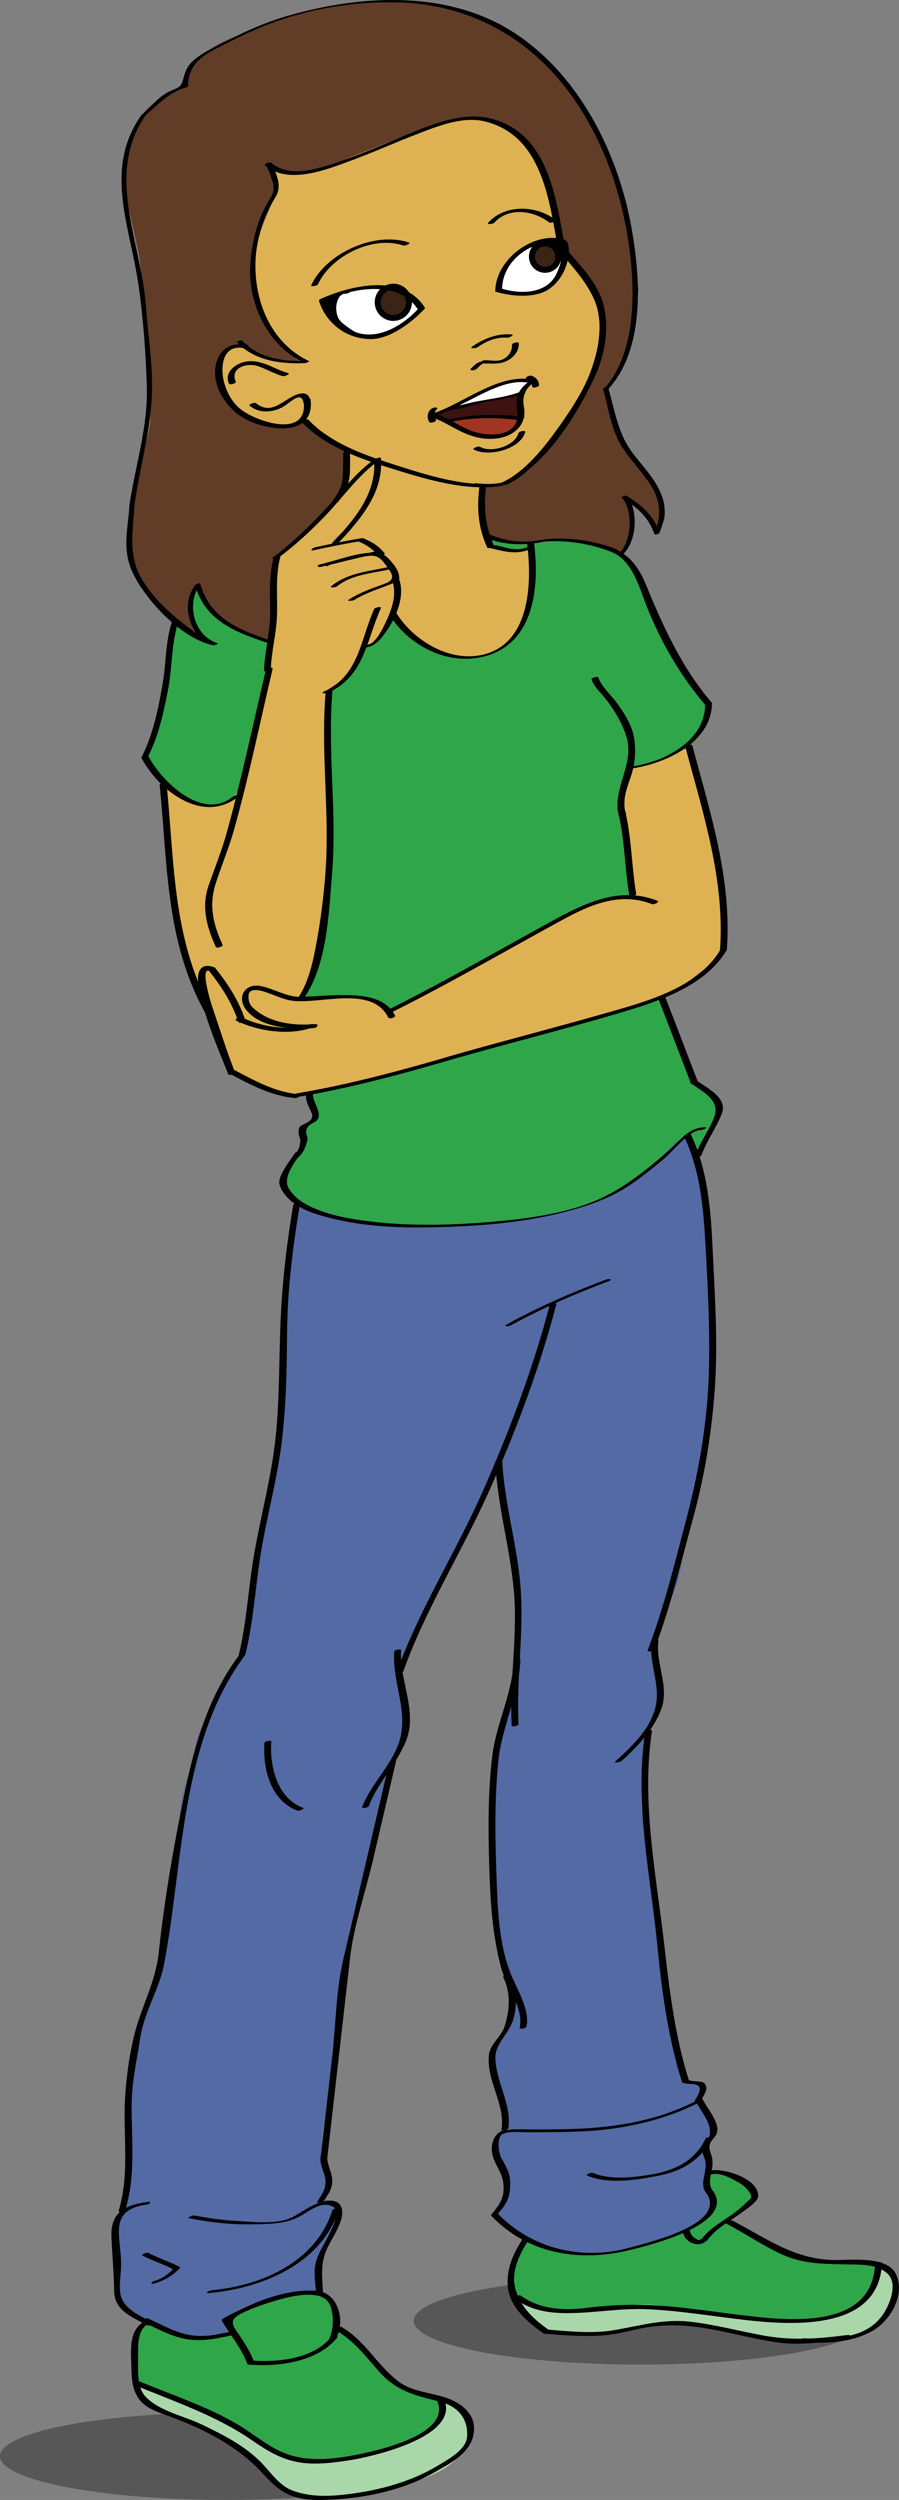
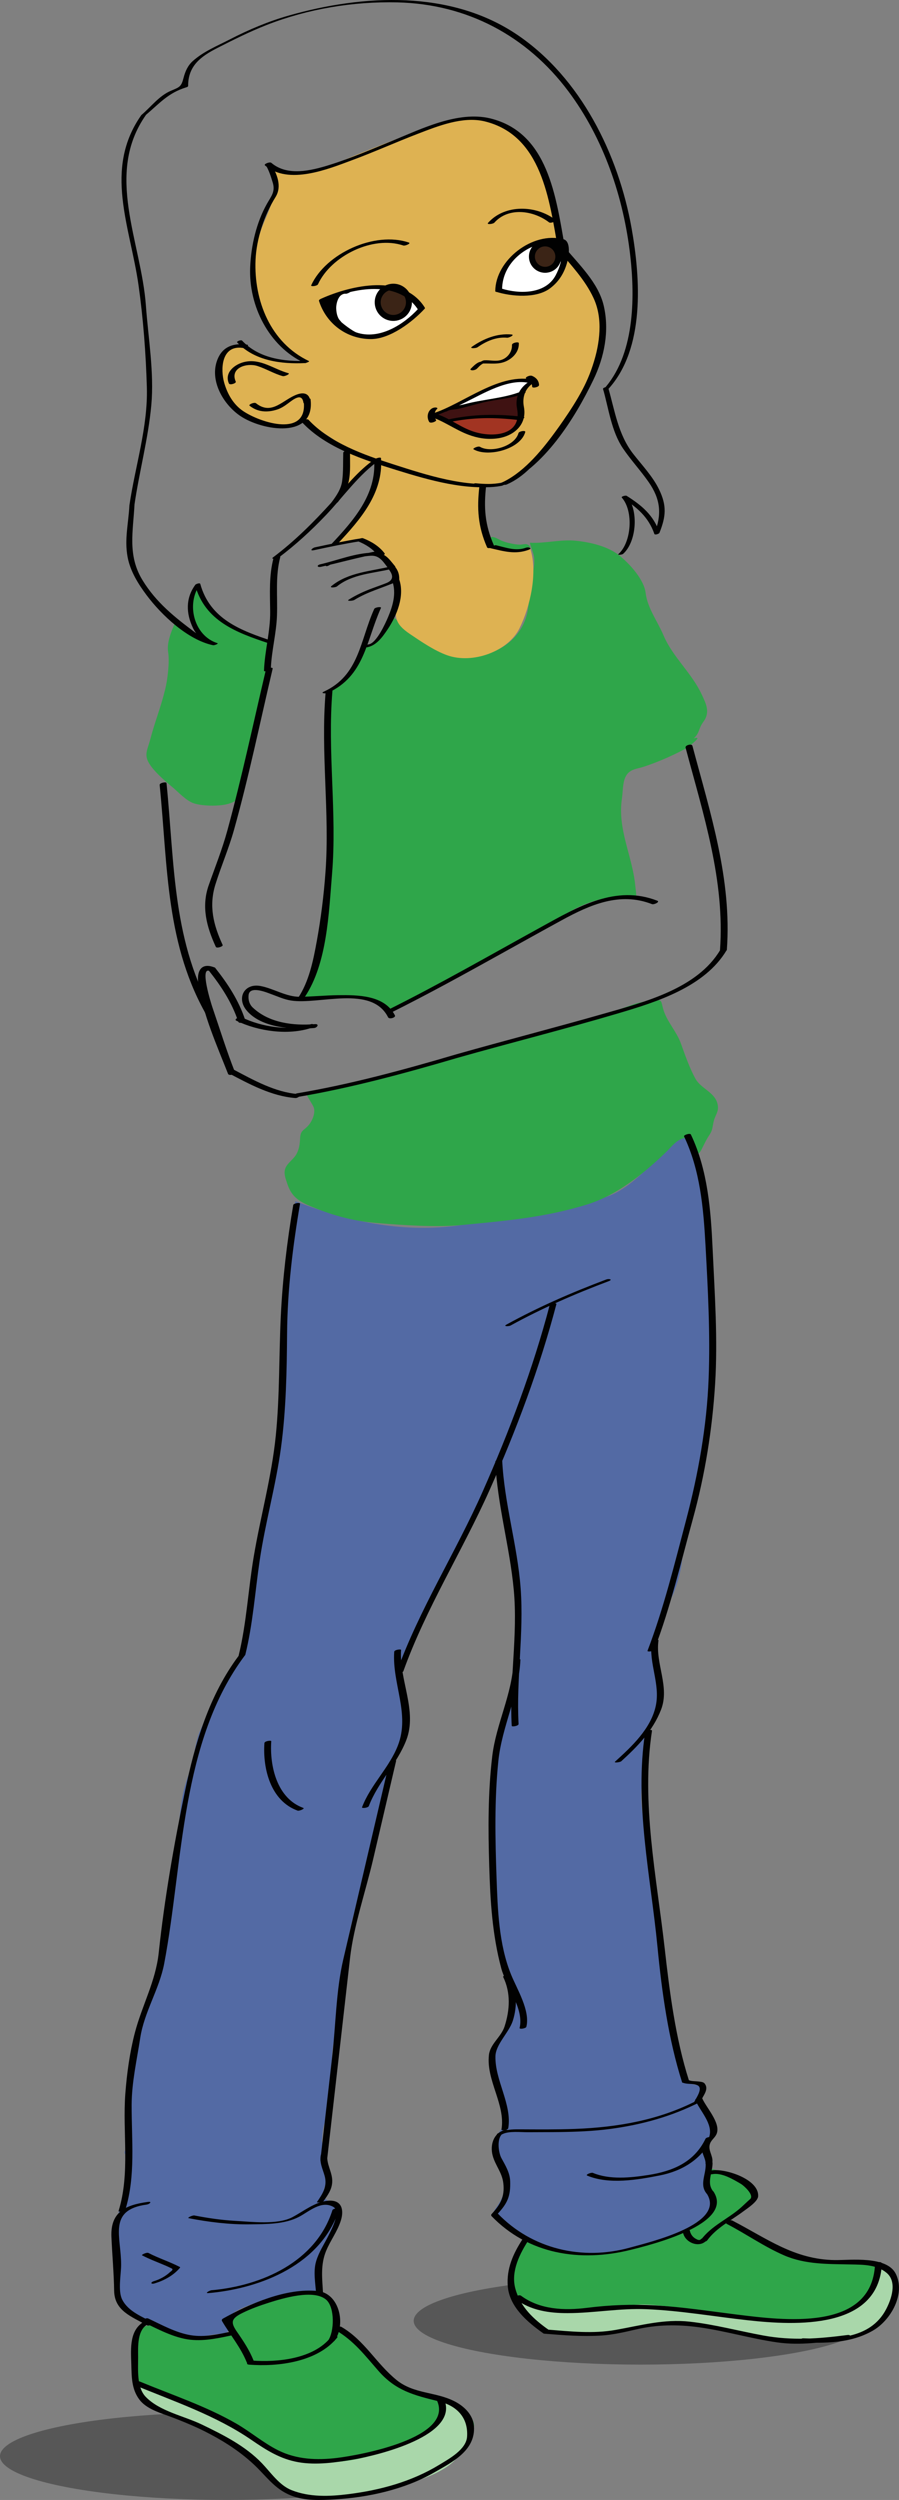
<svg xmlns="http://www.w3.org/2000/svg" width="113" height="314" viewBox="0 0 113 314" fill="none">
  <rect x="0" y="0" width="113" height="314" fill="#808080" stroke="none" />
  <ellipse cx="80.5" cy="291.5" rx="28.5" ry="5.5" fill="black" fill-opacity="0.32" />
  <ellipse cx="28.5" cy="308.5" rx="28.5" ry="5.5" fill="black" fill-opacity="0.32" />
  <g clip-path="url(#clip0_1055_9360)">
    <path d="M19.535 292.081C18.271 292.022 17.708 292.275 17.27 293.173C16.795 294.148 16.742 295.816 16.8 296.962C16.869 298.352 16.65 299.464 17.294 300.683C17.957 301.943 20.189 302.574 21.391 303.241C23.854 304.607 26.189 305.002 28.511 306.653C30.698 308.208 33.074 309.785 34.651 311.926C36.602 314.572 41.297 313.504 44.313 313.368C45.695 313.309 47.068 312.782 48.419 312.578C49.8 312.37 51.118 311.757 52.41 311.237C53.555 310.775 54.55 310.115 55.657 309.569C56.544 309.13 57.402 308.327 58.07 307.531C59.425 305.919 60.615 303.991 58.183 303.108C58.17 302.188 56.718 301.764 56.015 301.589C55.209 301.393 53.455 300.925 52.623 300.74C50.919 300.359 51.596 300.247 50.202 299.606C49.025 299.065 48.363 298.318 47.574 297.254C46.845 296.27 45.892 295.487 45.272 294.363C44.999 293.867 44.23 293.664 43.877 293.218C43.471 292.702 42.562 292.852 42.428 292.207C42.208 291.153 41.613 288.349 40.488 288.175C38.957 287.933 37.227 287.947 35.759 288.387C34.489 288.767 32.452 289.227 31.193 289.75C30.462 290.054 29.566 290.873 28.885 291.202C28.825 291.772 29.373 292.652 29.266 293.231C27.245 293.358 27.54 293.326 25.391 293.633C24.277 293.792 21.742 293.056 20.483 292.508C20.057 292.324 19.958 292.087 19.371 291.607" fill="#2FA64A" />
    <path d="M66.261 281.031C65.646 280.901 65.382 282.114 65.013 282.528C64.212 283.42 64.238 285.495 64.356 286.698C64.463 287.805 64.974 288.839 65.491 289.811C65.791 290.372 66.072 290.871 66.52 291.319C67.125 291.924 68.562 292.591 69.455 292.691C72.426 293.018 76.154 293.326 78.989 292.552C82.397 291.621 84.774 291.228 88.321 291.882C91.159 292.406 94.443 293.243 97.293 293.663C100.601 294.149 105.641 293.605 108.815 292.942C111.052 292.477 111.817 290.765 112.614 288.607C112.901 287.832 111.986 285.974 111.677 285.13C111.161 283.708 109.153 284.16 107.919 284.16C104.339 284.16 100.959 283.573 97.641 282.127C96.361 281.57 95.014 280.773 93.816 280.017C92.735 279.334 92.992 279.41 91.706 279.122C91.414 279.053 94.853 276.285 94.566 276.311C96.167 274.911 94.566 276.311 93.826 274.231C93.676 273.807 92.946 273.787 92.567 273.537C92.045 273.186 91.909 273.21 91.302 273.04C90.071 272.692 88.731 271.683 88.631 273.325C88.556 274.502 89.44 275.75 89.299 276.884C89.156 278.047 87.316 279.373 86.316 279.755C83.626 280.779 81.044 282.288 78.21 282.453C76.182 282.57 73.682 283.289 71.711 282.79C70.85 282.573 69.271 282.49 68.471 282.121C68.049 281.926 67.592 281.427 66.728 281.172" fill="#2FA64A" />
    <path d="M16.788 299.451C19.991 299.972 23.429 302.093 26.443 303.308C29.802 304.659 32.526 307.166 35.948 308.422C39.77 309.824 44.421 309.34 48.234 307.895C50.022 307.218 51.877 306.817 53.277 305.808C54.145 305.189 55.109 304.868 55.478 303.946C55.734 303.308 55.25 302.873 55.539 302.327C55.618 302.174 55.24 301.649 55.248 301.491C57.104 301.279 57.805 302.252 58.8 303.843C59.856 305.529 58.787 306.617 58.045 307.891C56.24 310.985 51.301 311.874 47.892 312.798C44.491 313.718 39.296 314.577 36.043 313.091C35.134 312.676 35.046 312.169 34.461 311.528C33.962 310.982 33.191 310.616 32.608 310.157C31.81 309.53 31.382 308.719 30.67 308.105C30.083 307.6 29.52 307.263 28.817 306.906C26.665 305.816 24.077 304.551 21.851 303.595C20.938 303.202 19.127 302.539 18.309 302.012C17.091 301.229 17.639 300.256 16.778 299.344" fill="#A9D7AA" />
    <path d="M65.441 289.143C65.688 288.535 69.085 290.334 69.751 290.266C71.345 290.105 73.149 290.5 74.728 290.082C76.145 289.706 77.217 290.107 78.479 289.748C80.158 289.272 81.734 289.463 83.455 289.637C85.215 289.814 86.894 290.341 88.69 290.526C90.819 290.748 93.064 291.111 95.23 291.305C98.635 291.61 101.743 291.838 105.072 290.749C110.334 289.028 110.228 284.808 110.788 284.329C112.997 285.985 113.014 288.713 110.565 291.685C108.464 294.235 104.23 293.627 101.254 293.912C97.79 294.241 94.334 292.894 90.96 292.527C89.403 292.36 87.909 292.145 86.308 291.986C84.092 291.766 81.528 291.96 79.406 292.491C76.84 293.134 74.615 292.987 71.906 293.085C70.346 293.14 69.38 293.542 68.042 292.418C67.225 291.729 67.502 292.19 66.967 291.604C66.902 291.443 66.329 290.762 66.372 290.674" fill="#A9D7AA" />
    <path d="M89.167 268.366C89.029 269.124 88.99 269.34 88.862 269.66C88.561 270.423 89.745 271.312 89.332 272.034C88.397 273.671 90.224 276.982 88.775 278.194C86.204 280.346 83.386 281.623 79.67 282.325C78.836 282.484 77.957 282.582 77.165 282.896C76.245 283.259 75.181 283.215 74.155 283.173C73.288 283.137 73.349 283.282 72.543 283.162C71.751 283.044 72.343 282.78 71.394 282.944C70.405 282.777 71.784 283.028 69.955 282.718C68.826 282.528 66.599 281.55 67.865 281.665C65.925 281.399 61.494 279.187 62.111 277.685C62.343 277.124 64.688 274.956 62.684 271.528C62.05 270.443 61.972 268.442 63.144 267.287C64.339 266.109 63.686 266.61 63.622 264.908C63.562 263.229 61.34 260.051 61.635 258.341C61.955 256.478 62.519 257.172 63.483 255.144C64.034 253.984 64.791 250.235 63.722 248.612C62.591 246.893 62.794 243.836 62.396 241.832C61.547 237.559 61.861 232.826 61.74 228.488C61.638 224.754 61.747 220.968 62.847 217.432C63.244 216.164 63.57 214.84 63.971 213.538C64.418 212.072 64.877 210.784 65.029 209.251C65.421 205.264 65.557 201.711 64.829 197.794C64.564 196.354 63.942 195.014 63.676 193.581C63.383 191.995 63.13 190.493 63.058 188.837C62.995 187.493 62.894 185.601 62.149 184.463C61.252 186.916 60.574 189.333 59.297 191.025C58.01 192.727 57.515 194.732 56.515 196.605C54.722 199.952 53.536 203.785 51.398 206.907C49.283 209.995 50.917 213.71 51.072 215.209C51.194 216.392 50.725 216.899 50.459 218.067C50.225 219.114 50.142 220.428 49.283 221.259C48.581 221.942 48.968 222.133 48.862 223.05C48.609 225.327 47.64 226.654 47.25 228.948C46.814 231.516 46.2 233.935 45.578 236.323C45.016 238.481 44.203 241.126 43.806 243.356C43.422 245.521 42.62 248.268 42.495 252.68C42.409 255.692 41.689 256.125 41.735 259.015C41.752 260.141 41.596 260.284 41.577 261.42C41.552 262.845 41.227 261.56 41.566 262.719C42.063 264.422 40.655 266.111 40.551 267.882C40.444 269.677 40.374 268.013 40.599 269.788C40.76 271.061 41.96 272.799 41.299 273.816C39.218 277.024 42.74 276.455 42.644 277.099C42.094 280.705 41.888 279.892 40.168 283.593C39.083 285.931 40.696 287.916 40.363 287.931C37.154 288.079 32.24 288.788 29.675 290.28C27.857 291.34 29.87 293.142 27.588 293.148C26.65 293.151 24.491 293.772 23.56 293.421C21.916 292.797 22.761 293.508 20.9 292.664C18.811 291.722 16.98 291.01 17.916 291.442C20.146 292.469 15.98 290.72 15.295 289.251C14.604 287.769 14.451 279.816 14.971 277.607C15.207 276.609 16.41 275.131 16.146 274.131C16.032 273.699 15.648 272.11 16.004 271.455C16.463 270.613 15.173 270.806 15.858 269.903C16.41 269.178 15.951 268.241 16.194 267.146C16.383 266.304 15.568 264.748 15.918 263.968C16.287 263.149 15.873 262.179 15.962 261.275C16.115 259.74 16.725 257.916 17.113 256.096C17.953 252.131 19.754 249.131 20.547 244.884C21.264 241.037 21.33 236.207 22.042 232.48C22.681 229.138 22.444 226.08 23.749 222.8C24.405 221.15 24.458 218.769 25.244 217.18C25.939 215.776 27.974 210.714 27.748 212.261C27.716 212.472 30.584 206.84 30.375 207.94C29.942 210.212 31.073 203.751 31.418 201.519C31.763 199.288 31.843 196.986 32.391 194.852C32.838 193.109 32.918 191.178 33.207 189.363C33.8 185.642 34.843 181.974 34.912 178.175C34.993 173.707 35.823 169.761 35.662 165.306C35.59 163.327 37.132 150.854 37.118 150.87C45.04 153.957 51.909 154.823 58.274 153.823C64.22 152.889 70.497 152.332 76.359 150.271C80.378 148.858 83.609 143.777 86.229 142.306C86.552 142.855 86.652 142.316 86.894 142.927C87.161 143.607 87.65 144.515 87.819 145.238C88.184 146.821 88.608 148.65 88.82 150.274C89.231 153.398 89.293 156.11 89.412 159.394C89.548 163.13 89.838 166.953 89.595 170.629C89.353 174.334 89.627 178.074 88.526 181.584C87.975 183.34 87.755 184.926 87.392 186.735C87.066 188.371 86.783 190.157 86.318 191.811C85.882 193.365 85.879 194.748 85.699 196.239C85.51 197.818 84.723 200.682 83.608 201.934C82.811 202.831 83.189 203.14 82.935 204.454C82.71 205.605 82.274 206.326 82.258 207.509C82.244 208.337 82.968 209.997 83.058 210.461C83.242 211.42 83.178 211.497 83.058 212.687C82.829 214.943 81.527 216.537 81.273 218.575C81.079 220.126 81.127 221.815 80.804 223.422C80.101 226.939 81.423 230.538 81.73 234.061C82.372 241.508 83.737 250.528 84.292 254.335C84.612 256.543 84.97 255.42 85.42 257.752C86.023 260.868 86.074 262.017 88.07 261.856C88.453 261.825 87.567 264.016 88.639 264.322C88.672 264.331 88.782 264.954 89.245 266.418C89.684 267.809 90.525 266.53 89.629 267.51" fill="#536AA4" />
-     <path d="M77.596 48.036C77.674 47.942 77.791 47.911 77.906 47.867L77.596 48.036ZM61.371 67.347C64.943 69.654 70.18 65.962 78.026 69.588C79.133 70.1 79.366 65.429 79.5 63.069C79.958 62.686 82.493 66.776 82.522 66.652C86.85 63.319 76.558 55.883 76.228 49.655C76.187 48.887 78.743 45.739 78.985 43.217C79.074 42.316 80.339 37.138 80.253 36.209C80.156 35.215 79.836 34.605 79.761 33.595C79.467 29.691 78.396 26.215 77.601 22.462C77.201 20.562 76.247 18.552 75.233 16.902C74.266 15.322 73.318 14.452 72.54 12.791C71.035 9.574 67.753 7.319 65.078 5.095C63.65 3.908 61.281 2.355 59.508 1.831C56.164 0.847 52.34 0.136 48.921 0.137C45.321 0.14 42.208 0.54 38.694 1.436C35.297 2.303 33.714 3.117 30.837 4.133C28.871 4.827 27.114 5.455 24.672 7.517C23.974 8.106 23.768 9.591 23.393 10.391C22.922 11.395 22.295 11.013 21.285 11.649C19.348 12.863 17.7 13.979 16.968 16.166C16.343 18.028 15.556 19.81 15.481 21.704C15.404 23.639 16.068 25.615 16.494 27.627C16.904 29.553 17.502 31.719 17.695 33.66C18.141 38.153 18.417 40.96 18.737 45.006C18.817 46.002 19.053 48.154 18.859 49.104C18.667 50.041 18.822 51.083 18.884 52.03C19.034 54.347 17.844 56.315 17.566 58.595C17.339 60.44 17.008 61.711 16.624 63.562C16.262 65.304 15.86 66.94 16.151 68.729C16.355 69.992 17.392 72.835 18.061 73.911C18.681 74.912 20.334 76.508 21.097 77.433C21.797 78.279 21.838 78.32 22.733 78.986C23.44 79.511 24.512 79.907 25.338 80.159C24.176 79.332 23.998 78.524 23.848 76.987C23.74 75.881 23.748 74.036 24.908 73.627C26.18 78.094 31.778 80.169 34.019 80.664C35.222 80.929 34.213 79.458 34.322 78.596C34.552 76.779 33.618 75.159 34.552 76.779C34.375 75.337 33.886 75.078 34.363 73.627C34.85 72.144 34.906 72.575 34.574 70.995C34.403 70.187 34.45 69.757 35.176 69.339C35.896 68.925 36.404 68.673 37.422 67.801C38.475 66.898 37.882 67.759 38.575 66.741C38.881 66.291 40.021 65.552 39.531 65.353C40.324 64.815 39.693 64.815 41.505 63.86C40.413 62.045 40.529 64.431 41.988 63.137C42.43 62.592 42.883 61.992 42.831 61.981C44.12 62.107 43.172 62.346 43.212 61.533C43.259 60.591 43.064 61.084 43.365 60.236C43.935 58.63 44.407 60.127 43.579 58.631C43.728 57.684 44.796 56.64 42.078 55.824C40.535 55.361 39.903 52.672 38.374 52.878C37.391 53.011 36.154 53.7 35.178 53.516C34.561 53.401 32.858 53.274 32.142 53.029C30.325 52.412 29.058 51.643 28.363 49.928C27.892 48.761 27.693 47.248 27.848 45.857C27.973 44.742 28.973 43.482 30.017 43.587C31.137 43.699 32.987 45.134 34.147 45.413C35.609 45.765 37.024 45.534 38.47 45.706C36.952 45.258 36.641 44.37 35.354 43.024C34.728 42.369 33.742 40.945 33.422 40.092C33.119 39.285 32.729 38.545 32.482 37.763C31.939 36.04 31.151 33.252 31.91 31.681C32.709 30.025 32.698 28.64 33.13 26.968C33.422 25.838 33.886 25.437 34.481 24.531C35.372 23.177 34.716 23.148 34.322 21.959C34.241 21.899 34.442 21.345 34.352 21.265C34.909 20.861 35.934 21.92 36.681 21.962C37.73 22.023 39.27 21.336 40.326 21.212C42.8 20.922 44.334 19.983 46.613 19.001C50.289 17.415 54.87 15.144 59.045 14.864C61.337 14.708 63.523 15.74 65.248 17.139C66.046 17.785 66.307 18.503 66.925 19.346C67.523 20.158 67.831 21.343 68.195 22.292C68.865 24.027 69.488 26.314 70.065 28.048C70.618 29.716 70.665 31.433 71.647 32.771C72.762 34.295 74.351 35.769 75.096 37.548C75.414 38.309 75.403 38.617 75.645 39.368C75.973 40.402 75.602 40.599 75.861 41.547C76.37 43.396 69.427 61.689 60.69 61.005C59.809 60.936 60.495 63.071 60.764 66.315" fill="#613D27" />
    <path d="M33.848 80.912C33.848 84.712 32.543 87.569 32.096 91.175C31.862 93.071 31.262 94.841 30.899 96.66C30.436 98.996 30.96 100.393 28.516 101.012C27.524 101.263 25.52 101.268 24.386 100.906C23.407 100.593 22.432 99.493 21.634 98.835C20.697 98.06 19.173 96.749 18.629 95.671C18.139 94.699 18.567 94.073 18.873 92.917C19.535 90.409 20.143 89.087 20.763 86.581C21.061 85.378 21.334 83.134 21.133 81.899C20.938 80.709 21.552 79.251 22.053 78.095C23.095 79.095 25.031 80.035 26.54 80.483C26.592 80.534 26.5 80.742 26.44 80.695C24.719 79.628 22.451 76.04 24.65 73.655C25.32 77.03 30.965 79.856 33.612 80.569M49.322 77.379C48.797 77.646 48.483 78.936 48.123 79.521C47.531 80.486 47.121 80.517 46.227 81.076C45.01 81.834 44.718 83.794 43.862 84.942C43.368 85.604 42.515 85.924 41.967 86.468C41.253 87.175 41.452 87.722 41.386 88.836C41.328 89.792 40.95 90.665 40.853 91.616C40.727 92.858 40.908 94.144 40.964 95.37C41.082 97.873 41.5 99.899 41.5 102.383C41.5 104.683 41.399 107.174 41.5 109.412C41.597 111.539 41.066 113.137 40.964 115.201C40.871 117.077 39.896 118.9 39.738 120.757C39.604 122.329 38.429 124.152 37.859 125.525C41.3 125.698 46.163 124.247 48.874 126.775C51.473 125.645 53.936 124.533 56.452 123.092C60.245 120.918 64.902 118.901 68.512 116.445C72.12 113.99 75.526 111.991 79.964 112.932C80.015 112.351 79.9 111.762 79.845 111.193C79.472 107.451 77.596 104.183 78.175 100.293C78.297 99.459 78.252 98.367 78.614 97.597C79.102 96.571 79.996 96.61 80.96 96.29C82.816 95.676 84.92 94.749 86.605 93.79C86.567 93.726 88.528 92.307 87.202 92.756C88.031 91.933 87.736 91.571 88.425 90.638C89.316 89.433 88.718 88.33 88.175 87.168C86.916 84.496 84.556 82.516 83.411 79.825C82.627 77.977 81.383 76.399 81.148 74.441C80.957 72.871 79.286 70.931 77.866 69.785C76.403 68.6 74.155 68.097 72.379 67.918C70.439 67.722 68.459 68.289 66.603 68.163C66.722 68.824 67.091 69.385 67.144 70.148C67.197 70.883 67.064 71.57 66.92 72.266C66.639 73.632 66.566 75.081 66.364 76.487C65.836 80.135 62.508 82.493 58.904 82.407C54.65 82.308 52.371 79.68 49.21 77.376M61.619 67.556C61.652 68.022 61.764 68.565 62.216 68.808C62.85 69.15 63.962 69.156 64.673 69.122C65.157 69.099 65.953 69.225 66.42 69.089C66.802 68.978 66.692 68.545 66.261 68.373C66.017 68.277 65.621 68.408 65.369 68.409C64.922 68.412 64.459 68.308 64.021 68.214C63.69 68.144 63.389 68.046 63.072 67.921C62.698 67.773 62.213 67.419 61.805 67.445M38.562 137.18C38.337 137.53 39.399 138.72 39.487 139.278C39.593 139.956 39.232 140.797 38.818 141.291C38.192 142.041 37.78 141.898 37.722 142.968C37.683 143.702 37.602 144.36 37.239 144.998C36.91 145.577 36.144 146.08 35.893 146.676C35.604 147.359 35.902 148.038 36.107 148.672C36.586 150.148 37.406 150.813 38.829 151.417C41.617 152.601 44.199 153.341 47.239 153.6C50.525 153.879 54.776 154.177 58.061 153.864C63.579 153.335 68.501 152.923 73.818 151.278C77.577 150.115 80.996 147.345 83.758 144.666C84.296 144.143 84.834 143.432 85.526 143.116C86.541 142.648 86.728 143.117 87.184 143.975C87.642 144.833 87.722 145.285 88.214 144.31C88.515 143.716 88.768 143.148 89.16 142.568C89.613 141.899 89.53 141.542 89.722 140.787C89.902 140.073 90.341 139.657 90.229 138.86C90.005 137.232 88.15 136.786 87.434 135.524C86.724 134.269 86.076 132.438 85.584 131.058C85.034 129.517 83.786 128.283 83.355 126.714C83.056 125.623 83.244 125.525 82.079 125.685C81.141 125.815 80.493 125.835 79.556 126.173C76.607 127.232 73.565 128.271 70.569 129.15C69.344 129.509 68.096 129.724 66.855 130.052C65.091 130.518 63.45 131.24 61.682 131.664C58.728 132.372 55.812 133.228 52.846 133.846C49.817 134.478 46.879 135.869 43.852 136.425C42.433 136.687 39.727 137.08 38.476 137.349" fill="#2FA64A" />
-     <path d="M79.144 96.275C81.797 96.367 83.797 94.553 86.232 94.046C86.71 96.111 87.89 98.414 88.432 100.477C89.092 102.979 89.779 104.524 90.127 106.873C90.471 109.214 91.381 111.11 91.258 113.611C91.161 115.527 91.384 118.416 90.411 120.093C89.916 120.949 88.904 121.437 88.14 121.991C87.209 122.664 86.419 123.429 85.507 124.045C83.803 125.194 81.947 125.875 79.922 126.415C73.665 128.077 67.587 130.014 61.321 131.588C54.467 133.31 48.165 135.115 40.966 136.829C38.436 137.431 36.652 137.768 34.192 136.882C33.096 136.488 31.954 136.333 30.918 135.892C30.033 135.513 29.341 134.891 28.471 134.526C28.502 133.636 28.138 132.639 27.796 131.833C27.401 130.899 27.309 130.191 27.048 129.186C26.568 127.344 25.209 125.526 24.544 123.706C23.143 119.87 22.254 116.554 22.056 112.408C21.948 110.17 21.42 107.531 20.989 105.332C20.746 104.081 20.752 102.606 20.752 101.288C20.752 99.964 19.604 98.33 21.175 99.046C22.19 99.509 22.898 100.359 24.051 100.663C25.022 100.917 26.101 101.078 27.201 101.009C29.828 100.847 29.936 99.22 30.573 97.143C30.886 96.128 31.549 95.251 31.848 94.275C32.171 93.219 32.091 92.109 32.316 91.034C32.769 88.873 33.328 86.644 33.444 84.453C33.664 80.29 34.098 77.103 34.378 72.913C34.512 70.881 34.554 69.877 36.347 68.713C37.95 67.673 39.771 65.809 40.968 64.292C42.009 62.97 42.764 62.05 43.901 60.833C44.638 60.044 46.17 57.652 47.409 57.89C47.443 58.701 46.972 59.77 46.806 60.616C46.651 61.406 46.27 62.659 45.936 63.364C45.497 64.284 44.701 65.062 44.056 65.852C43.406 66.645 42.141 67.403 41.694 68.202C42.659 68.157 43.403 67.552 44.43 67.597C45.588 67.647 46.52 68.138 47.279 68.941C48.865 70.621 50.05 71.31 50.05 73.83C50.05 75.599 49.266 77.557 48.429 79.072C48.063 79.736 47.285 80.478 46.65 80.909C46.263 81.169 45.881 81.125 45.585 81.433C45.233 81.798 45.235 82.42 45.061 82.814C44.677 83.68 44.088 84.048 43.59 84.832C43.001 85.759 40.965 86.387 41.078 87.044C41.388 88.832 40.819 91.878 41.041 93.318C41.35 95.32 41.403 96.443 41.502 98.469C41.605 100.597 41.363 103.604 41.338 105.777C41.314 107.807 41.444 109.515 41.157 111.455C40.911 113.108 40.658 114.854 40.338 116.47C40.012 118.122 39.842 119.837 39.438 121.459C39.106 122.802 38.2 124.065 37.828 125.425C39.896 125.553 42.042 124.873 44.18 125.191C45.188 125.34 46.253 125.641 47.206 126.069C48.454 126.629 48.688 127.023 49.933 126.318C52.334 124.957 54.961 124.123 57.291 122.607C59.445 121.208 61.632 120.291 63.915 119.126C66.722 117.693 69.775 115.388 72.707 114.215C74.958 113.315 77.02 112.297 79.5 112.462C79.579 110.765 79.742 109.83 79.069 108.3C78.475 106.963 78.563 105.867 78.624 104.368C78.73 101.686 77.883 98.5 79.145 96.148" fill="#DEB252" />
    <path d="M34.394 20.986C34.344 20.857 34.275 20.829 34.295 20.69C37.011 23.472 41.663 20.718 44.531 19.566C47.692 18.298 51.045 16.949 54.31 15.845C58.024 14.589 60.66 14.241 64.023 16.264C65.585 17.204 67.516 19.159 68.15 21.042C68.763 22.866 69.54 24.066 69.71 25.992C69.791 26.887 69.824 27.828 69.908 28.687C69.99 29.511 70.357 30.387 70.674 31.209C71.287 32.796 72.412 33.706 73.469 34.919C74.653 36.279 75.05 38.066 75.53 39.675C76.097 41.562 75.556 43.236 75.206 44.993C75.036 45.865 73.932 47.903 73.668 48.767C73.363 49.772 72.927 50.169 72.376 51.039C71.433 52.521 67.326 57.597 65.599 59.205C63.005 61.624 60.759 59.919 60.548 62.312C60.325 64.822 60.688 64.815 60.776 66.616C60.801 67.107 61.046 67.757 61.444 68.15C61.876 68.578 62.388 68.537 63.034 68.699C64.201 68.993 65.393 69.222 66.597 68.752C67.662 71.768 66.66 76.191 65.285 78.941C63.845 81.821 59.412 83.444 56.206 82.301C54.619 81.737 52.913 80.569 51.523 79.631C49.51 78.276 49.593 77.387 49.908 75.291C50.157 73.637 49.568 71.988 48.463 70.789C47.401 69.636 47.069 67.776 45.093 67.701C44.159 67.665 43.348 68.281 42.325 68.132C42.349 67.272 43.645 66.719 44.229 66.173C44.949 65.501 45.401 64.8 45.733 63.862C46.149 62.687 48.176 59.004 47.1 57.901C45.911 59.113 44.527 60.117 43.22 61.242C43.292 59.503 44.235 58.405 43.309 56.582C42.681 55.347 40.399 54.385 39.276 53.386C38.077 52.318 38.088 52.884 36.737 53.22C35.856 53.44 34.722 53.51 33.827 53.305C32.169 52.928 30.611 52.102 29.272 50.908C27.512 49.343 26.386 44.214 29.358 43.655C30.817 43.381 32.041 44.536 33.391 44.907C35.048 45.361 36.785 45.265 38.42 45.642C38.095 44.987 37.116 44.675 36.54 44.209C35.916 43.705 35.307 43.184 34.814 42.571C33.889 41.428 33.199 39.755 32.726 38.342C31.51 34.719 31.724 31.369 33.202 27.892C33.638 26.864 34.194 25.624 34.397 24.548C34.633 23.293 34.019 22.139 34.078 20.784C34.308 20.695 34.384 20.813 34.508 20.879" fill="#DEB252" />
    <path d="M56.088 51.504C57.75 50.763 59.417 49.63 61.058 48.823C62.445 48.144 64.543 47.687 65.988 47.751C66.131 47.757 66.277 47.861 66.42 47.908C66.417 47.927 66.416 48.036 66.419 48.053C66.117 48.204 65.896 48.585 65.714 48.865C65.371 49.4 65.413 49.486 64.798 49.623C63.928 49.817 62.97 49.92 62.066 50.062C61.076 50.219 60.102 50.606 59.104 50.791C58.55 50.893 57.966 51.03 57.436 51.13C57.072 51.197 56.496 51.094 56.181 51.284C56.166 51.305 56.152 51.322 56.14 51.342" fill="white" />
    <path d="M41.144 37.76C42.645 37.439 42.942 36.778 44.321 36.594C45.099 36.489 46.492 36.084 47.374 36.194C48.326 36.316 48.641 35.971 49.296 36.325C49.861 36.631 50.748 36.992 51.245 37.402C51.39 37.522 52.432 38.418 52.554 38.587C53.102 39.335 52.065 39.923 51.912 40.042C51.126 40.652 50.809 40.633 50.019 41.093C49.216 41.561 47.668 42.643 46.715 42.565C45.727 42.486 43.187 41.296 42.453 40.575C42.166 40.293 40.893 38.523 41.502 38.17M63.083 33.905C62.848 34.106 62.862 34.527 62.811 34.821C62.695 35.463 62.038 36.452 62.717 36.466C63.284 36.478 65.777 36.967 66.353 36.918C67.492 36.822 69.183 35.844 70.138 34.582C70.466 34.15 70.399 33.617 70.52 33.104C70.624 32.669 70.742 30.761 70.356 30.477C69.789 30.059 69.789 30.059 68.734 30.206C67.793 30.335 66.869 30.657 66.021 31.09C65.477 31.368 64.752 31.85 64.504 32.235C64.348 32.478 63.946 32.86 63.776 33.094C63.626 33.298 63.311 33.202 63.392 33.489" fill="white" />
    <path d="M49.735 36.115C50.056 36.102 50.483 36.463 50.731 36.659C51.056 36.917 51.089 37.129 51.192 37.497C51.25 37.709 51.162 37.937 51.161 38.163C51.159 38.386 51.203 38.406 51.123 38.588C51 38.867 51.067 38.952 50.822 39.186C50.664 39.332 50.527 39.471 50.333 39.577C49.582 39.993 48.477 40.023 47.803 39.396C47.47 39.087 47.307 39.009 47.233 38.52C47.156 38.014 47.284 37.489 47.467 37.04C47.743 36.358 49.051 35.9 49.735 36.115ZM66.684 32.438C66.725 32.82 67.083 33.249 67.314 33.526C67.793 34.095 68.815 34.078 69.379 33.741C69.672 33.565 70.247 32.929 70.349 32.561C70.427 32.279 70.025 31.405 69.818 31.173C69.585 30.909 68.891 30.696 68.588 30.587C67.214 30.084 66.591 31.513 66.684 32.438Z" fill="#3B2416" />
    <path d="M54.697 52.097C55.898 51.35 57.31 51.183 58.641 50.771C60.026 50.342 61.435 50.219 62.861 50.018C63.739 49.896 64.606 49.55 65.468 49.468C65.425 49.711 65.249 49.874 65.249 50.155C65.249 50.408 65.304 50.671 65.333 50.926C65.371 51.295 65.669 51.991 65.451 52.323C65.31 52.538 65.041 52.512 64.832 52.484C64.54 52.443 64.217 52.426 63.907 52.399C63.276 52.346 62.645 52.317 61.999 52.317C60.713 52.317 59.353 52.258 58.111 52.538C57.624 52.649 57.102 52.769 56.612 52.842C56.099 52.919 55.607 52.555 55.134 52.325C55 52.258 54.705 52.173 54.723 52.038" fill="#3F1212" />
    <path d="M56.451 52.947C56.412 52.652 59.909 52.339 60.345 52.318C61.294 52.272 62.264 52.382 63.219 52.381C63.592 52.381 63.711 52.328 64.075 52.399C64.364 52.457 65.006 52.415 65.215 52.576C65.224 52.577 65.235 52.58 65.246 52.583C65.527 53.379 64.846 53.806 64.306 54.21C63.701 54.664 63.108 54.778 62.347 54.941C61.39 55.146 60.279 54.884 59.364 54.58C58.861 54.413 58.436 54.158 57.972 53.912C57.588 53.706 57.098 53.522 56.756 53.274C56.614 53.171 56.47 52.993 56.414 52.838" fill="#A23422" />
    <path d="M64.176 166.488C68.138 164.311 72.276 162.511 76.507 160.919C77.081 160.704 76.54 160.579 76.207 160.705C71.911 162.321 67.703 164.144 63.679 166.359C63.173 166.635 63.965 166.603 64.176 166.488ZM82.241 207.197C84.281 201.864 85.576 196.276 87.091 190.782C88.615 185.258 89.537 179.507 89.888 173.79C90.235 168.161 89.834 162.505 89.574 156.877C89.348 152.01 88.97 146.96 86.841 142.498C86.735 142.275 85.904 142.571 85.98 142.727C88.011 146.983 88.42 151.749 88.678 156.395C88.985 161.967 89.287 167.567 89.071 173.147C88.843 179.136 87.767 185.137 86.241 190.922C84.788 196.423 83.425 202.017 81.391 207.338C81.323 207.514 82.154 207.425 82.241 207.197ZM50.701 209.905C53.541 202.003 58.124 194.801 61.544 187.139C64.915 179.594 67.834 171.795 69.938 163.799C69.991 163.6 69.146 163.723 69.088 163.946C66.98 171.951 64.04 179.72 60.694 187.286C57.3 194.966 52.691 202.14 49.852 210.053C49.788 210.229 50.622 210.131 50.701 209.905ZM30.834 207.845C31.793 203.954 32.059 199.932 32.644 195.975C33.35 191.212 34.682 186.574 35.324 181.796C35.962 177.058 36.048 172.269 36.085 167.494C36.127 162.036 36.794 156.577 37.711 151.205C37.748 150.983 36.897 151.135 36.861 151.351C36.074 155.969 35.521 160.613 35.296 165.295C35.054 170.315 35.17 175.313 34.665 180.324C34.147 185.475 32.747 190.444 31.89 195.535C31.19 199.679 30.993 203.901 29.986 207.991C29.933 208.197 30.779 208.069 30.834 207.845ZM78.09 221.216C80.151 219.344 82.061 217.387 83.086 214.752C84.215 211.86 82.361 208.997 82.767 206.048C82.8 205.82 81.947 205.979 81.916 206.193C81.538 208.956 83.014 211.506 82.428 214.259C81.815 217.135 79.392 219.379 77.305 221.27C77.112 221.447 77.93 221.358 78.09 221.216ZM81.099 217.54C79.715 226.534 81.783 235.626 82.647 244.574C83.189 250.18 84.017 256.152 85.733 261.53C85.801 261.744 86.655 261.496 86.594 261.301C84.907 256.007 84.168 250.205 83.547 244.699C82.536 235.741 80.568 226.396 81.952 217.392C81.985 217.169 81.132 217.325 81.099 217.54ZM65.183 216.534C64.879 210.847 65.868 205.192 65.443 199.497C65.038 194.062 63.376 188.819 63.122 183.368C63.114 183.201 62.247 183.346 62.26 183.596C62.514 189.038 64.082 194.302 64.581 199.727C65.105 205.409 64.015 211.076 64.321 216.763C64.331 216.933 65.198 216.784 65.183 216.534ZM64.551 208.687C64.377 212.832 62.358 216.512 61.872 220.587C61.33 225.16 61.352 229.745 61.493 234.337C61.622 238.713 61.871 242.993 63.009 247.236C63.609 249.479 65.9 252.311 65.311 254.711C65.263 254.915 66.108 254.787 66.163 254.564C66.662 252.52 64.974 249.828 64.234 247.997C62.698 244.218 62.556 239.846 62.414 235.827C62.242 230.944 62.141 226.066 62.639 221.199C63.083 216.834 65.229 212.863 65.415 208.451C65.416 208.311 64.56 208.425 64.551 208.687ZM33.236 218.934C33.013 222.184 34.028 226.195 37.408 227.418C37.606 227.49 38.383 227.171 38.112 227.072C34.817 225.879 33.883 221.841 34.097 218.703C34.108 218.565 33.255 218.669 33.236 218.934ZM46.358 226.849C47.506 223.836 49.913 221.559 51.07 218.56C52.491 214.884 50.158 210.995 50.412 207.236C50.422 207.098 49.571 207.204 49.552 207.467C49.277 211.503 51.556 215.241 50.022 219.218C48.936 222.031 46.589 224.152 45.507 226.992C45.443 227.168 46.272 227.075 46.358 226.849ZM40.597 287.949C40.494 286.139 40.277 284.449 40.989 282.723C41.535 281.4 42.4 280.296 42.84 278.913C43.245 277.639 43.023 276.288 41.278 276.411C39.621 276.527 38.144 277.751 36.732 278.492C34.876 279.462 31.579 279.052 29.566 278.944C27.84 278.847 26.122 278.593 24.425 278.266C24.216 278.227 23.466 278.559 23.721 278.61C26.254 279.097 28.847 279.42 31.432 279.382C33.463 279.351 35.751 279.396 37.597 278.432C38.817 277.795 40.379 276.333 41.891 277.186C42.912 277.763 41.622 280.115 41.296 280.778C40.752 281.882 40.087 282.83 39.734 284.028C39.346 285.336 39.663 286.851 39.738 288.179C39.746 288.346 40.61 288.198 40.597 287.949ZM26.22 288.017C32.905 287.431 40.446 284.357 42.633 277.456C42.694 277.269 41.853 277.377 41.783 277.603C39.732 284.076 32.925 287.1 26.587 287.657C26.356 287.676 25.651 288.067 26.22 288.017ZM19.443 286.796C20.631 286.439 21.783 285.812 22.599 284.864C22.625 284.833 22.671 284.77 22.614 284.742C21.331 284.076 19.946 283.643 18.663 282.978C18.436 282.86 17.734 283.212 17.855 283.273C18.82 283.774 19.838 284.148 20.835 284.574C21.083 284.68 21.325 284.798 21.567 284.917C21.87 285.067 21.469 285.29 21.363 285.389C20.81 285.902 20.086 286.297 19.368 286.512C18.87 286.659 18.943 286.947 19.443 286.796ZM48.943 221.316C47.011 229.581 45.078 237.848 43.147 246.11C42.236 250.009 42.209 254.332 41.756 258.302C41.261 262.646 40.766 266.989 40.271 271.332C40.257 271.458 41.102 271.368 41.132 271.101C42.087 262.711 43.045 254.321 43.999 245.931C44.455 241.918 45.958 237.567 46.894 233.562C47.86 229.431 48.827 225.295 49.791 221.166C49.841 220.962 48.993 221.093 48.943 221.316ZM18.589 276.564C15.752 276.948 13.87 277.834 14.006 280.967C14.103 283.231 14.31 285.449 14.348 287.729C14.389 290.26 16.546 290.966 18.495 292.07C18.717 292.195 19.43 291.843 19.305 291.772C17.895 290.974 16.14 290.363 15.362 288.836C14.806 287.746 15.216 285.695 15.226 284.514C15.252 280.939 13.497 277.568 18.436 276.899C18.792 276.853 19.195 276.483 18.589 276.564ZM30.019 207.946C26.275 212.935 24.502 218.965 23.249 224.993C21.869 231.633 20.666 238.523 19.952 245.262C19.569 248.869 17.847 251.883 16.944 255.349C16.308 257.781 15.941 260.468 15.752 262.984C15.387 267.89 16.377 272.938 14.906 277.698C14.846 277.885 15.687 277.777 15.755 277.55C17.064 273.319 16.532 268.762 16.546 264.383C16.555 261.543 17.202 258.745 17.63 255.951C18.126 252.702 20.029 249.851 20.641 246.62C23.054 233.898 22.673 218.725 30.8 207.896C30.978 207.654 30.145 207.777 30.019 207.946ZM61.757 278.319C66.408 283.156 72.923 284.159 79.248 282.592C81.616 282.007 92.415 279.371 89.669 275.246C89.519 275.023 88.728 275.36 88.807 275.476C91.388 279.351 81.608 281.626 79.172 282.306C73.201 283.962 66.87 282.496 62.564 278.019C62.408 277.854 61.61 278.166 61.757 278.319ZM62.548 278.067C63.784 276.733 64.189 275.855 64.126 273.971C64.09 272.873 63.517 271.973 63.012 271.037C62.633 270.329 62.32 268.146 63.506 267.826C64.007 267.692 63.931 267.404 63.428 267.538C62.008 267.918 61.572 269.454 61.931 270.766C62.27 272.001 63.105 272.865 63.264 274.197C63.47 275.929 62.881 276.912 61.767 278.119C61.577 278.328 62.406 278.223 62.548 278.067ZM63.126 268.068C63.945 267.623 65.48 267.823 66.419 267.811C67.736 267.797 69.055 267.809 70.369 267.789C72.47 267.758 74.575 267.678 76.659 267.404C80.662 266.876 84.481 265.821 88.081 263.974C88.589 263.714 87.789 263.739 87.58 263.845C82.792 266.301 77.627 267.191 72.293 267.394C69.966 267.483 67.614 267.458 65.285 267.447C64.313 267.443 63.481 267.469 62.623 267.934C62.122 268.21 62.916 268.182 63.126 268.068ZM89.548 271.553C89.633 270.705 88.926 270.059 89.262 269.203C89.459 268.71 89.924 268.472 90.104 267.937C90.558 266.577 88.749 264.698 88.254 263.528C88.157 263.305 87.319 263.586 87.394 263.756C87.984 265.153 89.685 266.791 89.141 268.408C88.993 268.848 88.462 269.213 88.278 269.676C88.043 270.273 88.749 271.117 88.679 271.78C88.671 271.912 89.518 271.822 89.548 271.553ZM63.245 248.304C64.215 250.293 64.09 252.456 63.422 254.527C62.997 255.846 61.616 256.715 61.457 258.098C61.091 261.306 63.554 264.327 63.034 267.457C63 267.68 63.848 267.527 63.884 267.31C64.382 264.311 62.206 261.312 62.274 258.27C62.306 256.769 63.981 255.288 64.454 253.823C65.057 251.963 64.965 249.828 64.109 248.072C63.998 247.852 63.169 248.148 63.245 248.304ZM88.083 263.927C88.354 263.215 89.162 262.437 88.567 261.69C88.397 261.476 87.99 261.465 87.747 261.435C87.369 261.389 86.921 261.428 86.569 261.267C86.402 261.186 86.179 261.245 86.015 261.306C85.988 261.317 85.612 261.493 85.762 261.562C86.355 261.839 87.066 261.64 87.651 261.906C88.47 262.271 87.414 263.614 87.234 264.074C87.167 264.247 87.997 264.155 88.083 263.927ZM73.808 273.26C76.554 274.406 80.112 273.794 82.931 273.239C85.793 272.678 88.228 271.184 89.534 268.481C89.607 268.33 88.792 268.402 88.682 268.628C87.252 271.588 84.567 272.704 81.485 273.185C79.273 273.528 76.632 273.802 74.517 272.915C74.319 272.834 73.537 273.144 73.808 273.26ZM40.688 276.439C41.207 275.692 41.678 275.067 41.755 274.141C41.859 272.856 40.907 271.769 41.185 270.498C41.232 270.286 40.382 270.423 40.335 270.644C40.126 271.599 40.547 272.382 40.804 273.286C41.178 274.605 40.546 275.561 39.838 276.583C39.765 276.689 40.541 276.653 40.688 276.439ZM88.701 271.864C88.731 273.221 87.837 274.484 88.929 275.647C89.088 275.812 89.885 275.505 89.741 275.349C88.706 274.245 89.59 272.926 89.565 271.635C89.559 271.472 88.696 271.61 88.701 271.864Z" fill="#010101" />
    <path d="M65.694 281.229C64.501 283.058 63.645 284.953 63.826 287.175C64.041 289.767 66.328 291.69 68.29 293.071C68.535 293.245 69.326 292.891 68.971 292.638C67.064 291.295 65.4 289.764 64.774 287.448C64.187 285.269 65.35 283.025 66.498 281.261C66.728 280.912 65.856 280.976 65.694 281.229ZM106.521 293.282C102.878 293.75 99.576 294.012 95.926 293.34C92.838 292.775 89.824 291.955 86.697 291.607C83.459 291.245 80.549 292.08 77.4 292.638C74.531 293.149 71.667 292.828 68.794 292.6C68.443 292.571 67.885 293.073 68.468 293.12C70.855 293.31 73.19 293.499 75.593 293.348C77.073 293.252 78.492 292.917 79.931 292.586C82.595 291.969 85.152 291.939 87.853 292.309C91.159 292.764 94.375 293.734 97.685 294.208C100.626 294.629 103.492 294.169 106.413 293.792C106.841 293.736 107.114 293.206 106.521 293.282ZM100.635 294.213C103.781 294.313 106.886 294.342 109.695 292.742C111.981 291.436 113.845 288.117 112.6 285.603C111.461 283.304 106.877 283.891 104.937 283.869C99.816 283.799 96.379 281.143 92.045 278.903C91.778 278.765 90.992 279.144 91.364 279.335C93.804 280.595 96.045 282.191 98.569 283.282C101.245 284.437 104.112 284.36 106.966 284.418C108.5 284.447 110.207 284.44 111.441 285.474C112.804 286.615 112.039 288.791 111.38 290.048C109.367 293.895 104.717 293.82 100.959 293.698C100.618 293.683 100.053 294.194 100.635 294.213ZM64.805 288.777C66.737 290.204 69.013 290.539 71.365 290.533C74.678 290.526 77.908 289.898 81.249 290.038C85.561 290.216 89.779 290.969 94.058 291.436C99.995 292.087 110.443 292.621 110.849 284.338C110.868 283.961 110.001 284.128 109.985 284.435C109.568 292.923 98.374 291.426 92.542 290.703C89.144 290.28 85.807 289.762 82.394 289.564C79.483 289.394 76.673 289.506 73.782 289.867C70.934 290.224 67.868 290.104 65.485 288.342C65.243 288.164 64.452 288.516 64.805 288.777ZM88.888 281.402C90.052 279.808 91.894 278.906 93.446 277.743C93.922 277.386 95.256 276.531 95.297 275.85C95.417 273.665 90.997 272.29 89.387 272.62C88.856 272.728 88.99 273.191 89.512 273.086C90.699 272.843 92.164 273.735 93.151 274.314C93.449 274.485 94.859 275.711 94.28 276.218C93.9 276.549 93.547 276.901 93.176 277.235C91.523 278.713 89.426 279.533 88.084 281.364C87.839 281.698 88.71 281.643 88.888 281.402ZM85.857 280.432C86.102 281.675 87.887 282.414 88.809 281.403C89.159 281.021 88.32 281.01 88.114 281.238C87.898 281.473 87.603 281.286 87.365 281.143C87.03 280.935 86.794 280.583 86.719 280.201C86.655 279.883 85.791 280.098 85.857 280.432Z" fill="#010101" />
    <path d="M42.226 292.691C44.477 294.009 45.849 295.818 47.54 297.755C49.756 300.295 52.012 300.836 55.182 301.621C57.43 302.177 58.872 303.662 58.709 306.054C58.6 307.675 56.424 308.844 55.212 309.584C51.731 311.704 47.79 312.771 43.77 313.272C41.394 313.568 38.915 313.665 36.65 312.768C35.101 312.155 34.04 310.555 32.928 309.395C30.832 307.207 28.041 305.811 25.347 304.514C23.104 303.438 20.083 302.871 18.323 301.055C17.153 299.848 17.369 297.578 17.361 296.061C17.355 294.751 17.225 292.597 18.628 291.902C18.479 291.79 18.331 291.677 18.182 291.565C18.1 291.61 18.018 291.657 17.936 291.701C17.426 291.983 18.181 292.151 18.478 291.988C18.56 291.944 18.642 291.896 18.724 291.85C19.188 291.595 18.568 291.37 18.278 291.515C16.241 292.526 16.441 294.927 16.503 296.922C16.553 298.542 16.519 300.063 17.526 301.399C18.329 302.469 19.849 302.973 21.045 303.403C25.233 304.922 29.536 307.026 32.641 310.27C33.909 311.595 34.868 312.765 36.614 313.456C38.322 314.131 40.333 314.03 42.126 313.925C46.301 313.685 50.847 312.671 54.506 310.586C56.838 309.256 59.81 307.79 59.57 304.712C59.462 303.3 58.339 302.23 57.161 301.624C54.751 300.376 52.045 300.724 49.825 298.918C47.245 296.814 45.842 293.973 42.912 292.259C42.648 292.106 41.859 292.474 42.226 292.691ZM17.948 291.641C19.815 292.518 21.847 293.647 23.938 293.876C25.798 294.076 27.624 293.641 29.436 293.262C29.967 293.153 29.831 292.689 29.311 292.797C27.548 293.162 25.772 293.602 23.965 293.304C22.104 292.998 20.316 291.997 18.628 291.206C18.359 291.08 17.572 291.465 17.948 291.641ZM16.886 299.557C21.906 301.636 27.101 303.37 31.616 306.466C33.497 307.754 35.212 308.849 37.486 309.254C39.755 309.658 42.275 309.287 44.516 308.9C47.412 308.406 57.988 305.884 55.765 301.231C55.61 300.916 54.769 301.184 54.901 301.46C57.166 306.201 45.26 308.372 42.364 308.72C39.813 309.027 37.283 308.919 34.956 307.759C33.111 306.837 31.494 305.445 29.708 304.412C25.883 302.207 21.631 300.807 17.565 299.122C17.292 299.01 16.51 299.402 16.886 299.557ZM31.305 297.005C34.971 297.29 39.904 296.672 42.372 293.62C42.625 293.309 41.752 293.355 41.566 293.586C39.377 296.292 34.862 296.738 31.634 296.487C31.284 296.46 30.724 296.958 31.305 297.005ZM42.058 293.995C43.513 291.933 42.664 288.048 39.943 287.758C35.982 287.34 31.387 289.358 28.033 291.214C27.913 291.281 27.832 291.401 27.907 291.528C28.939 293.276 30.253 294.823 31.017 296.722C31.145 297.044 31.996 296.788 31.877 296.495C31.354 295.192 30.615 294.073 29.817 292.922C28.972 291.708 29.005 291.23 30.482 290.506C31.543 289.987 32.654 289.583 33.775 289.229C35.474 288.691 39.462 287.467 41.022 288.872C42.108 289.851 42.014 292.88 41.252 293.962C41.013 294.296 41.886 294.238 42.058 293.995Z" fill="#010101" />
    <path d="M51.329 37.441C51.623 38.484 51.014 39.568 49.967 39.861C48.922 40.154 47.84 39.544 47.548 38.499C47.254 37.456 47.865 36.374 48.911 36.081C49.952 35.789 51.035 36.397 51.329 37.441ZM68.17 30.608C67.272 30.799 66.703 31.681 66.895 32.578C67.086 33.473 67.97 34.044 68.866 33.852C69.763 33.66 70.335 32.779 70.142 31.883C69.95 30.987 69.068 30.417 68.17 30.608Z" stroke="#010101" stroke-width="0.75" />
    <path d="M34.277 80.53C30.272 79.198 26.406 77.788 25.174 73.34C25.125 73.169 24.624 73.353 24.557 73.443C23.315 75.126 23.376 77.055 24.266 78.898C24.696 79.786 25.449 80.461 26.32 80.89C25.991 80.728 27.623 80.916 26.234 80.516C25.597 80.332 25.055 79.833 24.535 79.446C21.958 77.532 19.618 75.659 17.916 72.877C16.004 69.754 16.736 66.739 16.91 63.314C16.916 63.194 16.276 63.282 16.265 63.487C16.151 65.725 15.62 67.742 16.041 69.978C16.374 71.747 17.366 73.334 18.426 74.753C20.304 77.264 23.61 80.377 26.787 81.044C26.926 81.074 27.54 80.851 27.314 80.778C24.346 79.833 23.376 75.806 25.146 73.409C24.941 73.442 24.735 73.478 24.529 73.51C25.774 78.002 29.7 79.447 33.75 80.793C33.908 80.848 34.489 80.6 34.277 80.53ZM29.813 43.01C31.996 45.324 35.348 45.751 38.386 45.603C38.433 45.602 38.981 45.419 38.825 45.346C33.995 43.052 31.906 37.767 32.12 32.656C32.231 29.992 33.221 27.02 34.627 24.762C35.479 23.391 34.817 21.835 34.03 20.525C33.925 20.35 33.318 20.587 33.385 20.696C33.81 21.403 34.055 22.181 34.291 22.967C34.622 24.074 34.085 24.656 33.566 25.574C32.217 27.963 31.557 30.858 31.445 33.576C31.244 38.417 33.78 43.463 38.222 45.572C38.369 45.486 38.516 45.4 38.661 45.315C35.723 45.456 32.531 45.015 30.424 42.779C30.294 42.651 29.691 42.882 29.813 43.01ZM76.426 48.906C81.128 43.796 80.501 34.925 79.386 28.653C77.732 19.392 72.995 9.772 65.035 4.382C56.651 -1.296 45.66 -0.705 36.34 1.94C33.753 2.673 31.27 3.719 28.885 4.95C27.281 5.778 25.599 6.452 24.238 7.663C23.604 8.228 23.27 8.991 23.068 9.792C22.787 10.907 22.556 10.948 21.485 11.4C20.002 12.024 18.965 13.437 17.767 14.452C17.611 14.583 18.231 14.525 18.356 14.419C20.046 12.988 21.135 11.678 23.357 10.988C23.446 10.96 23.649 10.909 23.649 10.786C23.637 8.29 25.221 7.097 27.295 6.04C29.33 5.003 31.37 3.98 33.497 3.146C38.675 1.115 44.412 0.167 49.963 0.299C58.716 0.507 66.213 4.501 71.424 11.445C75.886 17.395 78.394 24.81 79.224 32.148C79.833 37.528 79.752 44.68 75.838 48.939C75.689 49.103 76.314 49.029 76.426 48.906ZM16.908 63.349C17.522 59.169 18.637 55.08 19.021 50.868C19.39 46.805 18.636 42.462 18.34 38.389C17.756 30.334 13.124 21.849 18.356 14.419C18.494 14.224 17.863 14.318 17.767 14.452C12.983 21.244 16.368 28.469 17.413 35.827C18.003 39.99 18.34 44.462 18.459 48.657C18.6 53.648 16.988 58.556 16.269 63.453C16.241 63.64 16.883 63.52 16.908 63.349ZM78.318 69.57C80.045 68.046 80.303 64.005 78.769 62.279C78.568 62.355 78.366 62.432 78.165 62.507C80.028 63.684 81.502 64.914 82.251 67.062C82.313 67.238 82.841 67.054 82.891 66.923C83.708 64.877 83.831 63.517 82.844 61.482C82.046 59.837 80.707 58.439 79.594 57.011C77.692 54.572 77.284 51.595 76.445 48.677C76.4 48.508 75.755 48.686 75.8 48.85C76.503 51.306 76.847 54.171 78.31 56.329C79.303 57.792 80.514 59.091 81.526 60.541C83.033 62.697 83.218 64.61 82.255 67.028C82.469 66.981 82.68 66.934 82.894 66.887C82.137 64.709 80.681 63.484 78.766 62.277C78.641 62.196 78.027 62.355 78.162 62.505C79.656 64.189 79.383 68.136 77.726 69.601C77.576 69.741 78.196 69.68 78.318 69.57Z" fill="#010101" />
    <path d="M52.58 38.772C50.698 40.823 47.627 42.718 44.804 41.759C43.962 41.474 39.721 38.228 41.514 37.487C44.966 36.057 50.258 35.284 52.577 38.938C52.721 39.164 53.558 38.892 53.38 38.61C50.67 34.342 44.185 35.802 40.36 37.52C40.274 37.559 40.052 37.662 40.096 37.798C41.019 40.673 43.582 42.575 46.605 42.589C49.014 42.599 51.843 40.449 53.377 38.776C53.614 38.515 52.755 38.581 52.58 38.772ZM62.336 36.641C64.281 37.249 67.422 37.522 69.158 36.202C70.277 35.355 70.947 34.242 71.305 32.899C71.501 32.165 71.795 30.297 70.817 30.044C66.937 29.041 62.278 32.676 62.252 36.558C62.248 36.798 63.111 36.647 63.112 36.327C63.139 33.013 66.191 30.573 69.376 30.39C70.199 30.345 70.45 30.509 70.57 31.343C70.727 32.452 70.356 33.617 69.844 34.582C68.579 36.956 65.308 36.954 63.029 36.241C62.778 36.165 62 36.536 62.336 36.641ZM41.463 37.709C41.583 37.59 41.711 37.48 41.845 37.378C42.237 37.062 41.397 37.127 41.241 37.207C40.872 37.391 40.555 37.589 40.282 37.899C40.066 38.142 40.639 38.125 40.733 38.099C41.327 37.933 41.917 37.739 42.359 37.289C42.703 36.942 41.931 36.999 41.755 37.118C41.249 37.453 40.774 37.846 40.739 38.49C40.719 38.861 41.444 38.562 41.567 38.432C41.845 38.139 42.023 37.849 42.1 37.452C42.164 37.115 41.378 37.353 41.272 37.509C40.933 38.011 40.853 38.532 40.971 39.122C41.258 39.044 41.544 38.967 41.831 38.891C41.694 38.459 41.614 38.014 41.431 37.598C41.313 37.325 40.541 37.534 40.571 37.827C40.7 39.095 41.369 39.922 42.17 40.858C42.437 40.748 42.704 40.638 42.971 40.53C42.456 40.081 42.286 39.435 42.261 38.774C42.234 38.077 42.564 36.822 43.459 36.895C43.709 36.917 44.466 36.489 43.991 36.452C42.943 36.364 42.062 36.801 41.617 37.771C41.174 38.736 41.35 40.143 42.17 40.858C42.365 41.028 43.185 40.779 42.971 40.53C42.195 39.624 41.556 38.821 41.431 37.598C41.144 37.676 40.858 37.751 40.571 37.827C40.752 38.244 40.833 38.688 40.971 39.12C41.058 39.399 41.888 39.176 41.831 38.891C41.73 38.378 41.773 37.949 42.069 37.509C41.792 37.529 41.516 37.547 41.241 37.567C41.174 37.921 41.013 38.174 40.771 38.429C41.046 38.409 41.324 38.392 41.599 38.372C41.625 37.891 41.894 37.601 42.283 37.344C42.081 37.286 41.878 37.228 41.678 37.171C41.385 37.469 41.024 37.592 40.63 37.701C40.78 37.768 40.932 37.834 41.081 37.901C41.278 37.676 41.513 37.561 41.769 37.433C41.567 37.375 41.366 37.317 41.164 37.26C41.028 37.361 40.902 37.472 40.78 37.59C40.416 37.922 41.269 37.885 41.463 37.709ZM70.239 31.323C70.494 31.814 70.456 32.283 70.456 32.823C70.745 32.746 71.03 32.669 71.319 32.592C71.158 31.842 71.112 31.221 70.489 30.705C70.239 30.827 69.993 30.947 69.741 31.069C69.821 31.1 69.902 31.129 69.977 31.16C70.152 31.227 70.977 30.967 70.723 30.797C69.96 30.278 69.226 30.055 68.301 30.131C68.015 30.155 67.529 30.569 68.068 30.584C68.801 30.602 69.447 30.842 70.108 31.139C70.327 31.237 71.145 30.95 70.797 30.738C69.708 30.081 68.644 29.882 67.44 30.343C66.876 30.56 67.397 30.81 67.773 30.666C68.62 30.342 69.383 30.7 70.108 31.139C70.336 31.006 70.567 30.872 70.797 30.739C70.021 30.389 69.268 30.144 68.41 30.122C68.334 30.273 68.252 30.423 68.179 30.574C68.841 30.52 69.388 30.76 69.924 31.125C70.174 31.003 70.42 30.883 70.672 30.761C70.591 30.73 70.511 30.7 70.436 30.669C70.274 30.607 69.433 30.822 69.689 31.033C70.284 31.522 70.309 32.117 70.46 32.821C70.52 33.113 71.322 32.876 71.322 32.592C71.323 32.054 71.359 31.585 71.106 31.092C70.958 30.813 70.124 31.096 70.239 31.323Z" fill="#010101" />
-     <path d="M88.675 141.595C86.669 141.553 85.556 143.159 84.175 144.396C82.026 146.324 79.659 148.234 77.154 149.678C72.39 152.423 66.293 153.109 60.888 153.536C55.369 153.971 49.699 154.006 44.228 153.083C42.088 152.722 39.912 152.156 38.049 151.012C37.325 150.569 36.716 149.97 36.284 149.24C35.461 147.849 37.182 145.82 37.93 144.664C37.981 144.586 37.216 144.616 37.083 144.822C36.521 145.689 34.873 147.701 35.128 148.749C35.301 149.463 35.778 150.057 36.285 150.564C37.703 151.98 39.903 152.59 41.791 153.053C47.215 154.383 53.062 154.283 58.599 153.99C63.59 153.725 68.593 153.059 73.373 151.543C75.638 150.824 77.766 149.865 79.706 148.482C80.986 147.57 82.207 146.579 83.419 145.586C84.473 144.722 86.682 141.904 88.116 141.934C88.284 141.934 89.093 141.605 88.675 141.595ZM78.06 102.389C78.229 102.389 79.038 102.056 78.622 102.056C78.452 102.056 77.646 102.389 78.06 102.389ZM87.725 135.895C86.343 132.327 85 128.746 83.597 125.188C83.52 124.996 82.679 125.27 82.736 125.417C84.136 128.977 85.481 132.558 86.861 136.124C86.939 136.316 87.781 136.042 87.725 135.895ZM88.152 145.129C88.819 143.311 90.009 141.709 90.721 139.898C91.511 137.885 88.9 136.695 87.57 135.711C87.385 135.572 86.651 135.919 86.757 135.998C88.314 137.151 90.621 138.147 89.748 140.374C89.078 142.079 87.933 143.573 87.305 145.287C87.254 145.424 88.073 145.34 88.152 145.129ZM89.459 88.249C85.642 83.811 83.333 78.613 81.121 73.276C80.212 71.079 78.891 69.42 76.608 68.663C74.065 67.82 71.328 67.484 68.662 67.715C68.448 67.734 67.719 68.09 68.284 68.04C71.167 67.793 74.218 68.267 76.907 69.351C79.502 70.396 80.394 73.903 81.321 76.244C83.055 80.62 85.56 84.954 88.644 88.536C88.778 88.689 89.578 88.386 89.459 88.249ZM37.436 145.422C38.103 144.814 38.427 144.126 38.623 143.247C38.689 142.954 38.616 142.785 38.533 142.515C38.306 141.77 38.776 141.316 39.398 141.021C40.971 140.276 39.323 138.64 39.326 137.452C39.326 137.332 38.466 137.447 38.466 137.681C38.464 138.49 38.87 139.077 39.175 139.799C39.551 140.691 38.505 141.035 37.913 141.343C37.497 141.559 37.507 142.027 37.557 142.419C37.638 143.05 37.861 143.024 37.688 143.793C37.535 144.476 37.176 145.025 36.66 145.496C36.488 145.655 37.29 145.556 37.436 145.422ZM78.658 102.269C78.209 100.611 78.686 99.263 79.238 97.7C79.797 96.123 79.956 94.546 79.736 92.889C79.508 91.187 78.487 89.581 77.492 88.232C76.811 87.307 75.55 86.188 75.203 85.085C75.145 84.901 74.29 85.147 74.343 85.314C74.636 86.251 75.603 87.086 76.18 87.847C77.259 89.275 78.141 90.701 78.702 92.41C79.88 95.987 76.857 99.06 77.794 102.498C77.844 102.678 78.707 102.445 78.658 102.269ZM60.923 67.489C63.211 68.5 65.969 68.556 68.39 68.024C68.717 67.952 69.157 67.598 68.554 67.729C66.344 68.216 63.822 68.127 61.735 67.204C61.508 67.102 60.852 67.458 60.923 67.489ZM48.907 77.142C51.248 81.007 56.142 83.585 60.676 82.499C67.174 80.946 67.83 73.769 67.128 68.185C67.109 68.033 66.244 68.205 66.268 68.414C66.886 73.351 66.622 81.066 60.42 82.29C56.289 83.104 51.842 80.332 49.768 76.912C49.646 76.71 48.846 77.043 48.907 77.142ZM18.625 94.986C19.927 92.438 20.543 89.57 21.094 86.782C21.666 83.892 21.525 80.807 22.439 78.014C22.487 77.866 21.66 77.961 21.592 78.172C20.788 80.634 20.891 83.257 20.457 85.799C19.918 88.956 19.246 92.273 17.778 95.145C17.722 95.25 18.515 95.198 18.625 94.986ZM17.772 95.181C20.032 99.436 25.653 103.638 30.099 99.947C30.27 99.804 29.475 99.897 29.322 100.025C25.514 103.186 20.388 98.255 18.633 94.952C18.525 94.749 17.709 95.066 17.772 95.181ZM79.171 96.563C83.449 95.992 89.503 93.332 89.485 88.277C89.485 88.154 88.622 88.274 88.623 88.508C88.642 93.043 83.477 95.713 79.55 96.239C79.342 96.265 78.611 96.639 79.171 96.563ZM79.966 112.297C79.361 108.651 79.394 104.948 78.455 101.357C78.408 101.181 77.546 101.407 77.593 101.588C78.532 105.179 78.501 108.88 79.103 112.526C79.13 112.687 79.998 112.498 79.966 112.297Z" fill="#010101" />
    <path d="M39.576 128.633C36.896 128.851 33.848 128.497 31.79 126.569C31.338 126.147 31.189 125.599 31.245 124.994C31.363 123.734 33.599 124.687 34.023 124.84C34.87 125.142 35.69 125.528 36.583 125.67C40.112 126.225 46.706 123.673 48.78 127.77C48.938 128.073 49.774 127.8 49.642 127.539C48.344 124.977 44.977 124.965 42.473 124.996C40.886 125.016 39.307 125.18 37.72 125.2C35.993 125.224 34.439 124.172 32.761 123.848C30.718 123.452 29.698 125.348 30.995 126.909C32.853 129.149 36.88 129.334 39.465 129.125C39.891 129.091 40.169 128.584 39.576 128.633ZM29.706 128.202C32.435 129.532 36.212 130.074 39.132 129.104C39.635 128.937 39.524 128.486 39.012 128.656C36.352 129.539 32.875 128.988 30.389 127.778C30.128 127.652 29.339 128.024 29.706 128.202ZM30.814 128.098C30 125.649 28.646 123.578 27.049 121.567C26.859 121.328 26.031 121.63 26.251 121.91C27.818 123.884 29.152 125.922 29.951 128.327C30.056 128.639 30.912 128.397 30.814 128.098ZM28.68 134.765C31.306 136.151 34.108 137.681 37.124 137.916C37.463 137.944 38.036 137.461 37.453 137.416C34.576 137.188 31.866 135.661 29.361 134.339C29.107 134.205 28.318 134.573 28.68 134.765ZM37.233 137.813C44.029 136.673 50.82 134.83 57.427 132.889C57.938 132.737 57.824 132.288 57.305 132.441C50.776 134.361 44.062 136.195 37.346 137.322C36.93 137.392 36.64 137.915 37.233 137.813ZM82.624 113.133C77.377 111.09 72.626 113.902 68.087 116.398C61.65 119.94 55.279 123.605 48.697 126.878C48.163 127.143 48.654 127.441 49.041 127.248C53.806 124.877 58.464 122.307 63.114 119.726C65.611 118.34 68.101 116.952 70.608 115.584C74.166 113.64 77.91 111.988 81.943 113.558C82.207 113.661 82.991 113.276 82.624 113.133ZM57.427 132.889C64.178 130.972 70.987 129.269 77.716 127.276C82.558 125.843 88.59 123.956 91.331 119.349C91.545 118.992 90.677 119.071 90.527 119.322C87.644 124.165 81.023 125.858 75.961 127.302C69.757 129.074 63.509 130.679 57.307 132.439C56.793 132.588 56.908 133.035 57.427 132.889ZM91.363 119.285C92.003 110.449 89.279 102.104 87.034 93.676C86.952 93.366 86.091 93.595 86.174 93.907C88.404 102.293 91.138 110.592 90.497 119.388C90.472 119.75 91.339 119.584 91.363 119.285ZM26.992 121.526C25.267 120.821 24.696 121.995 24.933 123.574C25.497 127.371 27.273 131.349 28.663 134.872C28.786 135.183 29.637 134.927 29.523 134.641C28.468 131.964 27.627 129.23 26.695 126.512C26.526 126.017 25.102 121.456 26.311 121.95C26.575 122.059 27.359 121.677 26.992 121.526Z" fill="#010101" />
    <path d="M27.987 118.692C26.817 116.157 26.228 113.785 27.086 111.059C27.809 108.758 28.762 106.559 29.414 104.23C31.286 97.55 32.682 90.734 34.273 83.984C34.328 83.752 33.475 83.886 33.421 84.123C31.828 90.876 30.394 97.675 28.562 104.368C27.921 106.704 27.032 108.917 26.231 111.197C25.289 113.884 25.967 116.411 27.126 118.923C27.237 119.162 28.071 118.876 27.987 118.692ZM38.303 125.234C41.137 121.013 41.332 114.647 41.739 109.736C42.374 102.088 41.143 94.437 41.786 86.782C41.8 86.621 40.949 86.73 40.926 87.011C40.295 94.523 41.458 102.021 40.913 109.527C40.701 112.453 40.337 115.371 39.81 118.256C39.372 120.664 38.836 123.305 37.45 125.37C37.365 125.503 38.156 125.453 38.303 125.234ZM20.068 98.589C21.107 108.83 20.779 118.786 26.22 127.957C26.361 128.194 27.172 127.879 27.081 127.728C21.639 118.557 21.966 108.601 20.929 98.358C20.91 98.155 20.041 98.328 20.068 98.589ZM34.044 84.012C34.124 81.765 34.731 79.588 34.814 77.342C34.906 74.858 34.587 72.411 35.228 69.969C35.289 69.741 34.438 69.871 34.377 70.108C33.797 72.311 33.936 74.56 33.96 76.818C33.985 79.327 33.272 81.745 33.183 84.245C33.177 84.414 34.035 84.291 34.044 84.012ZM42.461 68.278C45.271 65.281 48.195 61.944 47.892 57.568C47.876 57.338 47.208 57.599 47.127 57.653C44.987 59.132 43.417 61.178 41.686 63.088C39.406 65.604 37.043 67.963 34.319 70.009C33.956 70.282 34.82 70.195 34.987 70.069C37.141 68.453 39.101 66.656 40.959 64.707C43.195 62.36 45.105 59.575 47.795 57.716C47.54 57.744 47.284 57.772 47.03 57.8C47.328 62.109 44.437 65.371 41.674 68.32C41.471 68.537 42.31 68.444 42.461 68.278ZM41.219 87.025C45.846 84.899 46.004 80.53 47.887 76.353C47.968 76.172 47.141 76.255 47.034 76.492C45.249 80.452 45.16 84.826 40.712 86.868C40.192 87.108 40.993 87.128 41.219 87.025ZM45.943 81.33C47.245 81.2 48.065 80.032 48.738 79.025C49.886 77.305 50.878 74.866 50.188 72.802C50.11 72.57 49.255 72.821 49.327 73.032C49.829 74.538 49.377 76.09 48.782 77.5C48.456 78.27 47.308 80.84 46.305 80.94C46.057 80.966 45.373 81.387 45.943 81.33ZM42.35 73.657C44.301 72.076 46.95 72.015 49.304 71.439C49.398 71.416 49.793 71.283 49.663 71.129C48.785 70.059 48.374 69.396 46.938 69.414C44.681 69.442 42.45 70.373 40.278 70.873C39.764 70.992 39.856 71.301 40.362 71.19C42.789 70.652 45.18 69.961 47.629 69.523C47.99 69.457 48.378 69.049 47.776 69.158C46.619 69.365 45.477 69.619 44.335 69.897C43.661 70.059 42.989 70.232 42.316 70.399C41.863 70.511 41.411 70.621 40.957 70.724C40.835 71.173 41.026 71.234 41.53 70.906C43.205 70.48 44.837 69.931 46.574 69.803C47.756 69.716 48.201 70.642 48.851 71.436C48.971 71.333 49.091 71.229 49.212 71.126C46.638 71.756 43.815 71.865 41.675 73.598C41.326 73.883 42.186 73.79 42.35 73.657ZM45.397 67.617C43.451 67.923 41.526 68.33 39.601 68.743C39.245 68.818 38.856 69.234 39.454 69.108C41.38 68.695 43.306 68.289 45.251 67.982C45.616 67.926 46 67.523 45.397 67.617ZM44.523 75.365C46.225 74.301 48.19 73.814 50.01 72.996C50.089 72.96 50.183 72.897 50.186 72.802C50.2 72.129 50.036 71.645 49.616 71.132C49.466 70.951 48.648 71.244 48.807 71.438C49.413 72.177 49.555 72.838 48.562 73.234C47.978 73.467 47.383 73.671 46.794 73.891C45.766 74.271 44.782 74.724 43.853 75.304C43.476 75.541 44.346 75.475 44.523 75.365ZM48.343 69.501C47.65 68.596 46.68 68.007 45.627 67.6C45.418 67.52 44.635 67.846 44.927 67.959C45.944 68.352 46.867 68.933 47.536 69.807C47.675 69.991 48.499 69.705 48.343 69.501Z" fill="#010101" />
    <path d="M70.132 31.323C71.747 33.285 73.518 35.098 74.602 37.428C75.825 40.051 75.386 43.128 74.552 45.787C73.644 48.678 71.89 51.294 70.16 53.745C68.484 56.12 66.127 59.386 63.397 60.571C62.842 60.811 63.361 60.995 63.714 60.843C65.896 59.896 67.42 58.032 68.934 56.261C71.158 53.653 73.093 50.795 74.583 47.705C75.969 44.831 76.612 41.561 75.889 38.422C75.213 35.496 72.771 33.238 70.938 31.009C70.78 30.816 69.957 31.109 70.132 31.323ZM59.24 61.106C60.487 61.221 61.719 61.261 62.955 61.037C63.327 60.97 63.694 60.537 63.095 60.643C61.991 60.843 60.898 60.805 59.786 60.699C59.561 60.677 58.781 61.061 59.24 61.106ZM56.353 53.048C59.362 52.398 62.177 52.401 65.223 52.763C65.446 52.789 66.227 52.41 65.766 52.356C62.48 51.964 59.501 52 56.26 52.703C55.74 52.816 55.845 53.159 56.353 53.048ZM60.259 61.067C59.932 63.904 60.076 66.118 61.221 68.745C61.334 68.999 62.172 68.721 62.086 68.514C60.946 65.911 60.787 63.778 61.113 60.938C61.145 60.655 60.285 60.825 60.259 61.067ZM70.132 31.323C71.747 33.285 73.518 35.098 74.602 37.428C75.931 40.28 75.323 43.64 74.304 46.48C73.273 49.35 71.475 51.956 69.683 54.395C67.945 56.764 65.627 59.534 62.869 60.705C62.311 60.941 62.833 61.128 63.186 60.977C68.37 58.779 72.253 52.544 74.586 47.705C75.972 44.831 76.615 41.561 75.892 38.422C75.216 35.496 72.775 33.238 70.941 31.009C70.78 30.816 69.957 31.109 70.132 31.323ZM37.964 53.036C40.963 56.25 45.774 57.781 49.85 59.044C53.913 60.303 58.672 61.688 62.955 61.037C63.333 60.98 63.697 60.551 63.095 60.643C58.638 61.321 53.586 59.651 49.391 58.305C45.702 57.121 41.477 55.618 38.773 52.721C38.595 52.535 37.786 52.842 37.964 53.036ZM64.353 43.329C64.393 44.192 63.79 44.976 62.972 45.219C62.269 45.428 61.565 45.207 60.86 45.255C60.595 45.276 59.931 45.711 60.504 45.67C61.599 45.592 62.642 45.851 63.689 45.34C64.557 44.915 65.26 44.112 65.212 43.097C65.204 42.886 64.34 43.047 64.353 43.329ZM60.004 43.627C61.123 42.854 62.361 42.294 63.75 42.419C63.973 42.439 64.752 42.054 64.295 42.011C62.48 41.849 60.803 42.531 59.327 43.546C58.95 43.808 59.819 43.754 60.004 43.627ZM38.173 50.377C38.726 54.962 32.821 53.157 30.553 51.626C29.31 50.785 28.576 49.466 28.176 48.059C27.712 46.426 27.791 43.34 30.486 43.693C30.711 43.724 31.492 43.346 31.029 43.286C29.377 43.069 28.002 43.501 27.345 45.126C26.275 47.764 28.071 50.807 30.203 52.245C32.969 54.113 39.645 55.203 39.036 50.146C39.008 49.92 38.142 50.102 38.173 50.377ZM39.001 50.355C38.872 49.438 38.217 49.246 37.393 49.527C35.585 50.143 34.2 52.25 32.176 50.647C31.966 50.481 31.187 50.813 31.37 50.96C32.408 51.78 33.608 51.836 34.836 51.439C35.331 51.28 35.753 51.002 36.168 50.695C36.819 50.213 37.95 49.249 38.141 50.586C38.173 50.816 39.04 50.626 39.001 50.355ZM29.635 47.934C28.865 46.208 31.003 45.538 32.354 45.969C33.449 46.32 34.428 46.935 35.543 47.244C35.77 47.308 36.543 46.955 36.24 46.873C34.383 46.355 32.78 45.02 30.779 45.45C29.527 45.718 28.16 46.788 28.774 48.164C28.886 48.419 29.727 48.14 29.635 47.934ZM60.89 15.235C68.123 16.981 69.043 25.105 70.149 31.338C70.188 31.572 71.055 31.371 71.01 31.107C69.883 24.762 68.924 16.634 61.588 14.862C61.36 14.806 60.592 15.163 60.89 15.235ZM61.585 14.861C57.538 13.915 52.976 16.184 49.34 17.672C46.714 18.747 44.106 19.879 41.394 20.723C39.106 21.434 36.124 22.172 34.106 20.454C33.905 20.283 33.118 20.612 33.3 20.768C36.276 23.297 41.24 21.241 44.357 20.082C47.109 19.059 49.791 17.852 52.531 16.8C55.062 15.829 58.139 14.592 60.89 15.235C61.118 15.288 61.885 14.931 61.585 14.861ZM66.102 68.796C64.831 69.256 63.608 68.774 62.36 68.487C62.132 68.434 61.366 68.79 61.663 68.858C63.331 69.244 64.748 69.671 66.421 69.067C66.992 68.862 66.457 68.668 66.102 68.796ZM39.973 35.7C41.594 32.171 46.848 29.534 50.697 30.838C50.923 30.913 51.703 30.568 51.394 30.465C47.094 29.008 40.952 31.833 39.117 35.831C39.026 36.032 39.86 35.945 39.973 35.7ZM62.135 27.97C63.922 25.967 67.064 26.43 69.018 27.931C69.234 28.093 70.007 27.758 69.827 27.617C67.406 25.762 63.47 25.612 61.344 27.995C61.13 28.236 61.979 28.144 62.135 27.97ZM66.172 47.579C66.603 47.749 66.872 48.114 66.895 48.58C66.905 48.792 67.77 48.635 67.756 48.349C67.73 47.802 67.366 47.403 66.872 47.208C66.689 47.136 66.427 47.217 66.266 47.304C66.165 47.354 65.988 47.506 66.172 47.579ZM54.812 52.761C54.664 52.524 54.6 52.267 54.63 51.988C54.641 51.888 54.67 51.79 54.703 51.694C54.722 51.652 54.739 51.609 54.761 51.57C54.764 51.562 54.875 51.439 54.802 51.484C54.889 51.431 55.089 51.275 54.894 51.206C54.716 51.144 54.444 51.205 54.288 51.303C53.725 51.656 53.608 52.441 53.949 52.99C54.105 53.24 54.917 52.928 54.812 52.761ZM54.414 52.306C55.82 51.863 57.14 51.189 58.464 50.545C60.752 49.43 63.931 47.479 66.572 48.112C66.8 48.167 67.567 47.811 67.266 47.741C62.795 46.667 58.333 50.698 54.319 51.961C53.825 52.119 53.91 52.466 54.414 52.306ZM64.993 51.342C65.633 54.697 61.969 54.988 59.559 54.221C57.821 53.669 56.435 52.451 54.716 51.949C54.488 51.883 53.713 52.234 54.019 52.321C55.672 52.805 57.216 53.978 58.864 54.594C60.026 55.029 61.127 55.208 62.347 55.082C64.507 54.862 66.285 53.38 65.852 51.11C65.807 50.873 64.943 51.078 64.993 51.342ZM65.852 51.11C65.605 49.839 66.032 48.688 67.18 48.019C67.678 47.725 66.9 47.699 66.666 47.838C65.351 48.605 64.698 49.825 64.995 51.34C65.038 51.579 65.904 51.372 65.852 51.11ZM65.17 54.4C64.71 56.059 61.701 56.919 60.331 56.122C60.093 55.985 59.351 56.336 59.522 56.435C61.305 57.471 65.419 56.443 66.021 54.268C66.093 54.021 65.24 54.149 65.17 54.4ZM43.144 56.883C43.109 58.056 43.165 59.253 43.008 60.417C42.87 61.434 42.281 62.276 41.685 63.082C41.483 63.355 42.334 63.246 42.475 63.055C43.062 62.262 43.609 61.463 43.826 60.487C44.099 59.258 43.968 57.9 44.003 56.654C44.009 56.457 43.153 56.59 43.144 56.883ZM56.195 51.652C56.563 51.418 57.133 51.453 57.558 51.359C58.627 51.132 59.675 50.798 60.74 50.547C62.392 50.154 64.232 50.08 65.819 49.449C66.383 49.223 65.855 49.035 65.502 49.177C63.365 50.029 60.692 50.157 58.455 50.754C57.516 51.004 56.356 51.041 55.519 51.571C55.136 51.815 56.009 51.769 56.195 51.652ZM59.961 46.294C60.156 46.099 60.359 45.864 60.602 45.729C60.695 45.679 60.884 45.52 60.693 45.452C60.507 45.386 60.257 45.458 60.087 45.548C59.736 45.74 59.451 46.038 59.169 46.319C59.022 46.467 59.295 46.517 59.389 46.514C59.59 46.506 59.815 46.437 59.961 46.294Z" fill="#010101" />
  </g>
  <defs>
    <clipPath id="clip0_1055_9360">
      <rect width="99" height="314" fill="white" transform="translate(14)" />
    </clipPath>
  </defs>
</svg>